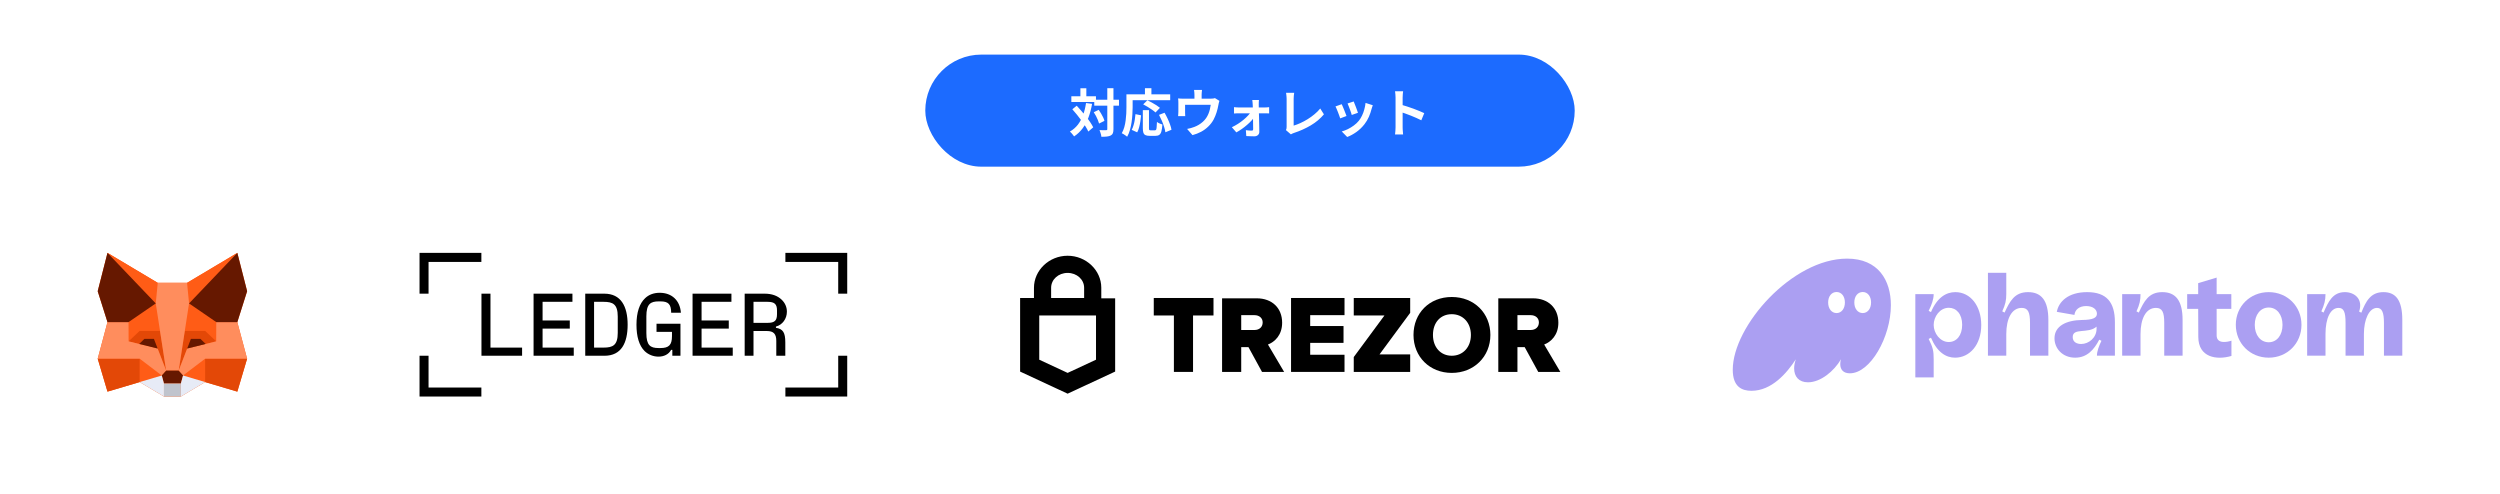
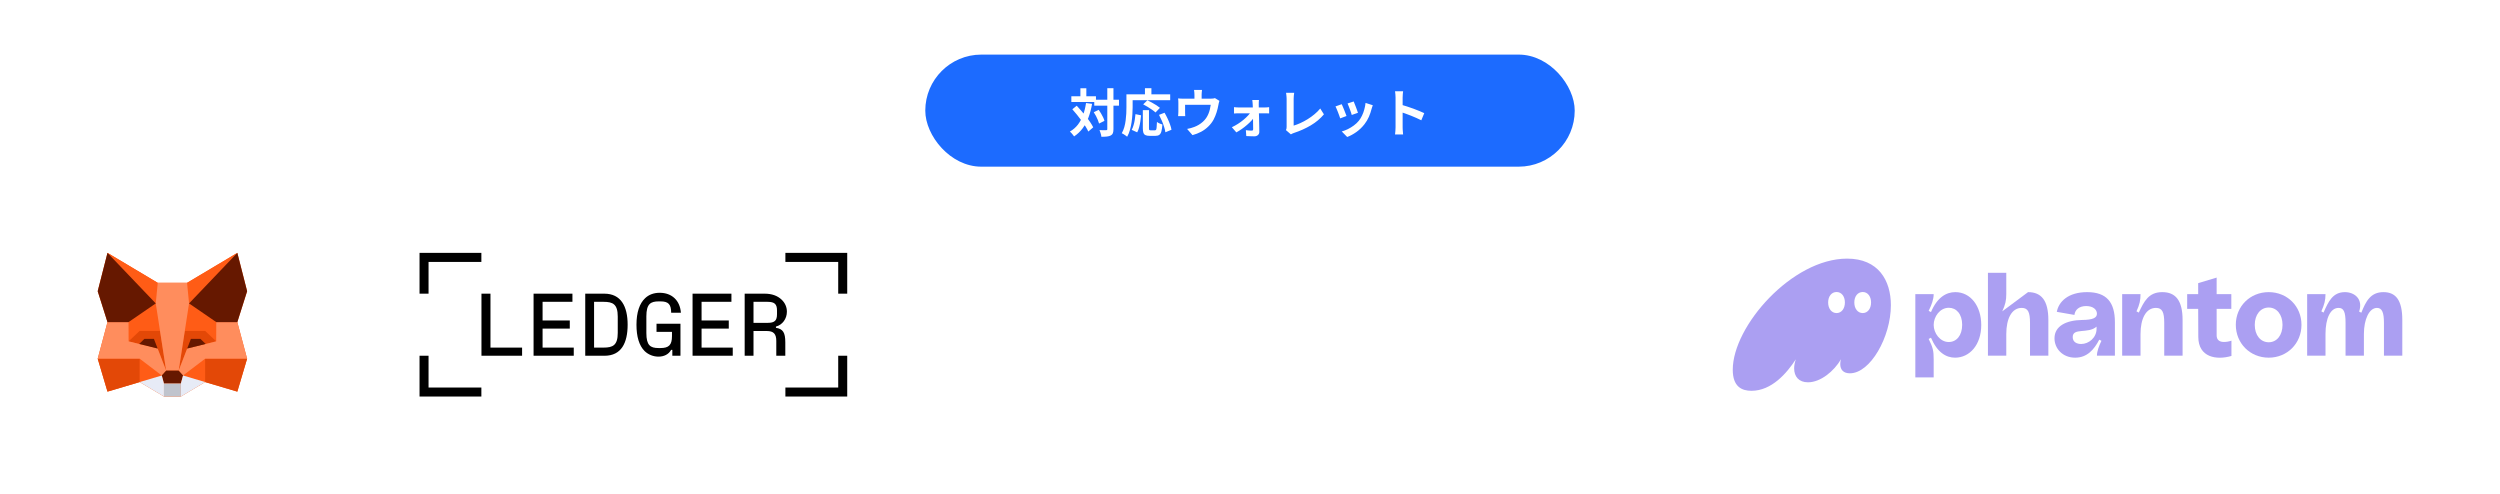
<svg xmlns="http://www.w3.org/2000/svg" width="870" height="172" viewBox="0 0 870 172" fill="none">
  <g filter="url(#filter0_d_276_830)">
    <rect x="4" y="2" width="862" height="164" rx="20" fill="white" shape-rendering="crispEdges" />
    <rect x="322" y="17" width="226" height="39" rx="19.5" fill="#1C6BFF" />
    <path d="M380.802 32.714H389.406V34.784H380.802V32.714ZM372.828 31.49H381.396V33.488H372.828V31.49ZM385.338 28.7H387.48V42.92C387.48 43.532 387.414 44.006 387.282 44.342C387.15 44.69 386.91 44.954 386.562 45.134C386.214 45.326 385.77 45.452 385.23 45.512C384.69 45.572 384.042 45.602 383.286 45.602C383.274 45.386 383.232 45.14 383.16 44.864C383.088 44.588 383.004 44.306 382.908 44.018C382.812 43.742 382.716 43.496 382.62 43.28C383.124 43.304 383.592 43.316 384.024 43.316C384.456 43.316 384.75 43.316 384.906 43.316C385.062 43.316 385.17 43.292 385.23 43.244C385.302 43.184 385.338 43.076 385.338 42.92V28.7ZM380.622 37.052L382.35 36.224C382.638 36.62 382.914 37.046 383.178 37.502C383.454 37.958 383.694 38.408 383.898 38.852C384.102 39.284 384.252 39.686 384.348 40.058L382.476 40.994C382.392 40.646 382.254 40.244 382.062 39.788C381.882 39.332 381.666 38.864 381.414 38.384C381.162 37.904 380.898 37.46 380.622 37.052ZM373.17 36.026L374.7 34.784C375.228 35.36 375.774 35.972 376.338 36.62C376.902 37.268 377.448 37.928 377.976 38.6C378.516 39.272 378.996 39.926 379.416 40.562C379.836 41.186 380.178 41.768 380.442 42.308L378.732 43.784C378.492 43.244 378.168 42.65 377.76 42.002C377.352 41.354 376.89 40.682 376.374 39.986C375.87 39.29 375.342 38.606 374.79 37.934C374.25 37.25 373.71 36.614 373.17 36.026ZM375.978 28.718H378.048V32.714H375.978V28.718ZM377.94 33.848L380.046 34.136C379.746 35.876 379.326 37.46 378.786 38.888C378.246 40.304 377.568 41.564 376.752 42.668C375.936 43.76 374.946 44.696 373.782 45.476C373.698 45.332 373.566 45.152 373.386 44.936C373.218 44.72 373.038 44.504 372.846 44.288C372.654 44.084 372.48 43.916 372.324 43.784C373.428 43.148 374.352 42.35 375.096 41.39C375.84 40.418 376.44 39.302 376.896 38.042C377.364 36.782 377.712 35.384 377.94 33.848ZM397.704 36.332H399.846V42.596C399.846 42.932 399.882 43.142 399.954 43.226C400.038 43.31 400.2 43.352 400.44 43.352C400.512 43.352 400.608 43.352 400.728 43.352C400.86 43.352 401.004 43.352 401.16 43.352C401.316 43.352 401.46 43.352 401.592 43.352C401.724 43.352 401.826 43.352 401.898 43.352C402.078 43.352 402.216 43.286 402.312 43.154C402.408 43.01 402.474 42.728 402.51 42.308C402.558 41.888 402.594 41.264 402.618 40.436C402.774 40.556 402.96 40.676 403.176 40.796C403.404 40.916 403.638 41.018 403.878 41.102C404.118 41.186 404.328 41.258 404.508 41.318C404.448 42.338 404.334 43.136 404.166 43.712C404.01 44.288 403.77 44.69 403.446 44.918C403.122 45.158 402.672 45.278 402.096 45.278C402.012 45.278 401.874 45.278 401.682 45.278C401.502 45.278 401.304 45.278 401.088 45.278C400.884 45.278 400.692 45.278 400.512 45.278C400.332 45.278 400.194 45.278 400.098 45.278C399.462 45.278 398.97 45.194 398.622 45.026C398.286 44.87 398.046 44.594 397.902 44.198C397.77 43.802 397.704 43.274 397.704 42.614V36.332ZM395.148 37.718L397.092 38.132C397.032 38.816 396.948 39.524 396.84 40.256C396.732 40.988 396.588 41.684 396.408 42.344C396.24 42.992 396.018 43.562 395.742 44.054L393.834 43.19C394.086 42.722 394.296 42.194 394.464 41.606C394.644 41.018 394.788 40.388 394.896 39.716C395.004 39.044 395.088 38.378 395.148 37.718ZM397.83 34.316L399.288 32.894C399.768 33.122 400.284 33.386 400.836 33.686C401.388 33.986 401.916 34.298 402.42 34.622C402.924 34.946 403.338 35.246 403.662 35.522L402.114 37.142C401.826 36.854 401.436 36.542 400.944 36.206C400.464 35.858 399.948 35.522 399.396 35.198C398.856 34.862 398.334 34.568 397.83 34.316ZM403.338 37.97L405.264 37.232C405.624 37.844 405.972 38.51 406.308 39.23C406.644 39.938 406.932 40.634 407.172 41.318C407.424 41.99 407.592 42.602 407.676 43.154L405.552 44.036C405.492 43.496 405.348 42.878 405.12 42.182C404.904 41.474 404.64 40.76 404.328 40.04C404.016 39.308 403.686 38.618 403.338 37.97ZM398.442 28.7H400.692V31.994H398.442V28.7ZM393.006 30.824H407.226V32.876H393.006V30.824ZM391.998 30.824H394.158V35.36C394.158 36.092 394.128 36.902 394.068 37.79C394.02 38.666 393.93 39.572 393.798 40.508C393.666 41.432 393.474 42.332 393.222 43.208C392.982 44.084 392.658 44.876 392.25 45.584C392.118 45.464 391.932 45.32 391.692 45.152C391.464 44.996 391.23 44.84 390.99 44.684C390.75 44.54 390.546 44.432 390.378 44.36C390.75 43.712 391.044 43.004 391.26 42.236C391.476 41.468 391.632 40.682 391.728 39.878C391.836 39.074 391.908 38.288 391.944 37.52C391.98 36.74 391.998 36.02 391.998 35.36V30.824ZM418.296 29.294C418.26 29.678 418.23 29.99 418.206 30.23C418.182 30.458 418.17 30.698 418.17 30.95C418.17 31.106 418.17 31.346 418.17 31.67C418.17 31.994 418.17 32.33 418.17 32.678C418.17 33.026 418.17 33.314 418.17 33.542H415.668C415.668 33.29 415.668 32.99 415.668 32.642C415.668 32.294 415.668 31.964 415.668 31.652C415.668 31.34 415.668 31.106 415.668 30.95C415.668 30.698 415.656 30.458 415.632 30.23C415.62 29.99 415.584 29.678 415.524 29.294H418.296ZM424.362 33.092C424.29 33.284 424.218 33.53 424.146 33.83C424.086 34.118 424.038 34.352 424.002 34.532C423.93 34.952 423.84 35.378 423.732 35.81C423.636 36.242 423.516 36.674 423.372 37.106C423.24 37.538 423.084 37.964 422.904 38.384C422.736 38.804 422.544 39.218 422.328 39.626C421.848 40.502 421.236 41.3 420.492 42.02C419.76 42.74 418.926 43.352 417.99 43.856C417.054 44.348 416.052 44.738 414.984 45.026L413.112 42.866C413.52 42.794 413.952 42.698 414.408 42.578C414.864 42.446 415.278 42.308 415.65 42.164C416.154 41.972 416.652 41.732 417.144 41.444C417.648 41.144 418.122 40.796 418.566 40.4C419.01 40.004 419.4 39.566 419.736 39.086C420.036 38.642 420.294 38.168 420.51 37.664C420.726 37.148 420.9 36.62 421.032 36.08C421.164 35.528 421.266 34.988 421.338 34.46H412.41C412.41 34.616 412.41 34.814 412.41 35.054C412.41 35.282 412.41 35.534 412.41 35.81C412.41 36.074 412.41 36.32 412.41 36.548C412.41 36.764 412.41 36.944 412.41 37.088C412.41 37.292 412.416 37.52 412.428 37.772C412.44 38.024 412.452 38.24 412.464 38.42H409.98C410.004 38.192 410.022 37.946 410.034 37.682C410.058 37.406 410.07 37.148 410.07 36.908C410.07 36.764 410.07 36.554 410.07 36.278C410.07 36.002 410.07 35.708 410.07 35.396C410.07 35.072 410.07 34.766 410.07 34.478C410.07 34.19 410.07 33.962 410.07 33.794C410.07 33.59 410.064 33.338 410.052 33.038C410.04 32.726 410.016 32.462 409.98 32.246C410.292 32.282 410.592 32.306 410.88 32.318C411.168 32.33 411.48 32.336 411.816 32.336H421.302C421.674 32.336 421.974 32.318 422.202 32.282C422.442 32.234 422.64 32.186 422.796 32.138L424.362 33.092ZM438.114 32.804C438.09 33.02 438.072 33.266 438.06 33.542C438.048 33.806 438.042 34.058 438.042 34.298C438.054 34.694 438.06 35.138 438.06 35.63C438.072 36.122 438.084 36.644 438.096 37.196C438.12 37.748 438.138 38.318 438.15 38.906C438.174 39.482 438.186 40.058 438.186 40.634C438.198 41.21 438.21 41.774 438.222 42.326C438.234 42.866 438.24 43.376 438.24 43.856C438.252 44.324 438.096 44.702 437.772 44.99C437.448 45.29 437.022 45.44 436.494 45.44C436.206 45.44 435.894 45.434 435.558 45.422C435.234 45.422 434.91 45.41 434.586 45.386C434.262 45.374 433.968 45.362 433.704 45.35L433.56 43.298C433.932 43.346 434.31 43.388 434.694 43.424C435.078 43.448 435.39 43.46 435.63 43.46C435.798 43.46 435.918 43.412 435.99 43.316C436.062 43.22 436.098 43.082 436.098 42.902C436.098 42.566 436.092 42.176 436.08 41.732C436.08 41.276 436.074 40.796 436.062 40.292C436.062 39.776 436.056 39.254 436.044 38.726C436.044 38.186 436.038 37.652 436.026 37.124C436.014 36.596 436.002 36.092 435.99 35.612C435.978 35.132 435.96 34.694 435.936 34.298C435.924 34.082 435.906 33.842 435.882 33.578C435.858 33.302 435.828 33.044 435.792 32.804H438.114ZM429.438 35.288C429.654 35.312 429.918 35.336 430.23 35.36C430.554 35.384 430.836 35.396 431.076 35.396C431.22 35.396 431.478 35.396 431.85 35.396C432.222 35.396 432.666 35.396 433.182 35.396C433.71 35.396 434.268 35.396 434.856 35.396C435.444 35.396 436.026 35.396 436.602 35.396C437.19 35.396 437.736 35.396 438.24 35.396C438.744 35.396 439.17 35.396 439.518 35.396C439.866 35.396 440.088 35.396 440.184 35.396C440.412 35.396 440.676 35.384 440.976 35.36C441.276 35.324 441.504 35.3 441.66 35.288V37.466C441.444 37.454 441.204 37.448 440.94 37.448C440.688 37.436 440.466 37.43 440.274 37.43C440.19 37.43 439.98 37.43 439.644 37.43C439.308 37.43 438.882 37.43 438.366 37.43C437.85 37.43 437.292 37.43 436.692 37.43C436.092 37.43 435.486 37.43 434.874 37.43C434.274 37.43 433.71 37.43 433.182 37.43C432.666 37.43 432.222 37.43 431.85 37.43C431.478 37.43 431.238 37.43 431.13 37.43C430.878 37.43 430.596 37.436 430.284 37.448C429.984 37.46 429.702 37.478 429.438 37.502V35.288ZM428.682 42.272C429.402 41.936 430.11 41.546 430.806 41.102C431.502 40.658 432.15 40.184 432.75 39.68C433.362 39.176 433.896 38.672 434.352 38.168C434.82 37.664 435.174 37.196 435.414 36.764L436.584 36.782L436.62 38.528C436.38 38.948 436.032 39.41 435.576 39.914C435.132 40.406 434.61 40.91 434.01 41.426C433.422 41.942 432.804 42.428 432.156 42.884C431.508 43.34 430.872 43.736 430.248 44.072L428.682 42.272ZM447.51 43.28C447.618 43.052 447.684 42.854 447.708 42.686C447.732 42.518 447.744 42.326 447.744 42.11C447.744 41.882 447.744 41.534 447.744 41.066C447.744 40.598 447.744 40.058 447.744 39.446C447.744 38.822 447.744 38.168 447.744 37.484C447.744 36.8 447.744 36.128 447.744 35.468C447.744 34.808 447.744 34.208 447.744 33.668C447.744 33.128 447.744 32.69 447.744 32.354C447.744 32.126 447.732 31.886 447.708 31.634C447.696 31.382 447.672 31.142 447.636 30.914C447.612 30.674 447.582 30.47 447.546 30.302H450.372C450.324 30.65 450.282 30.992 450.246 31.328C450.21 31.664 450.192 32.006 450.192 32.354C450.192 32.642 450.192 33.002 450.192 33.434C450.192 33.854 450.192 34.322 450.192 34.838C450.192 35.354 450.192 35.888 450.192 36.44C450.192 36.992 450.192 37.538 450.192 38.078C450.192 38.618 450.192 39.128 450.192 39.608C450.192 40.088 450.192 40.508 450.192 40.868C450.192 41.228 450.192 41.51 450.192 41.714C450.924 41.498 451.704 41.204 452.532 40.832C453.372 40.448 454.212 39.998 455.052 39.482C455.904 38.954 456.702 38.378 457.446 37.754C458.202 37.13 458.868 36.464 459.444 35.756L460.722 37.79C459.498 39.266 457.98 40.544 456.168 41.624C454.368 42.692 452.406 43.574 450.282 44.27C450.162 44.318 450.006 44.378 449.814 44.45C449.622 44.522 449.424 44.624 449.22 44.756L447.51 43.28ZM471.09 33.308C471.174 33.5 471.282 33.776 471.414 34.136C471.558 34.484 471.708 34.862 471.864 35.27C472.02 35.666 472.158 36.044 472.278 36.404C472.398 36.764 472.494 37.046 472.566 37.25L470.406 38.006C470.358 37.778 470.274 37.49 470.154 37.142C470.034 36.794 469.902 36.428 469.758 36.044C469.614 35.648 469.47 35.27 469.326 34.91C469.182 34.55 469.056 34.25 468.948 34.01L471.09 33.308ZM477.732 34.622C477.636 34.91 477.552 35.156 477.48 35.36C477.42 35.564 477.36 35.756 477.3 35.936C477.072 36.848 476.76 37.76 476.364 38.672C475.968 39.572 475.464 40.418 474.852 41.21C474.012 42.29 473.058 43.208 471.99 43.964C470.934 44.708 469.878 45.278 468.822 45.674L466.932 43.748C467.592 43.568 468.288 43.304 469.02 42.956C469.752 42.596 470.46 42.164 471.144 41.66C471.828 41.156 472.416 40.598 472.908 39.986C473.316 39.47 473.676 38.882 473.988 38.222C474.312 37.55 474.576 36.836 474.78 36.08C474.996 35.312 475.14 34.556 475.212 33.812L477.732 34.622ZM466.914 34.262C467.034 34.49 467.166 34.784 467.31 35.144C467.466 35.504 467.622 35.882 467.778 36.278C467.934 36.674 468.084 37.058 468.228 37.43C468.384 37.802 468.504 38.114 468.588 38.366L466.392 39.194C466.32 38.954 466.212 38.642 466.068 38.258C465.936 37.874 465.786 37.472 465.618 37.052C465.45 36.62 465.288 36.224 465.132 35.864C464.988 35.504 464.862 35.228 464.754 35.036L466.914 34.262ZM485.652 42.272C485.652 42.044 485.652 41.672 485.652 41.156C485.652 40.628 485.652 40.022 485.652 39.338C485.652 38.642 485.652 37.916 485.652 37.16C485.652 36.404 485.652 35.678 485.652 34.982C485.652 34.274 485.652 33.65 485.652 33.11C485.652 32.57 485.652 32.174 485.652 31.922C485.652 31.61 485.634 31.25 485.598 30.842C485.574 30.434 485.532 30.074 485.472 29.762H488.28C488.244 30.074 488.208 30.422 488.172 30.806C488.136 31.178 488.118 31.55 488.118 31.922C488.118 32.258 488.118 32.714 488.118 33.29C488.118 33.866 488.118 34.508 488.118 35.216C488.118 35.912 488.118 36.626 488.118 37.358C488.118 38.078 488.118 38.774 488.118 39.446C488.118 40.118 488.118 40.706 488.118 41.21C488.118 41.702 488.118 42.056 488.118 42.272C488.118 42.44 488.124 42.68 488.136 42.992C488.148 43.292 488.172 43.604 488.208 43.928C488.244 44.252 488.268 44.54 488.28 44.792H485.472C485.52 44.432 485.562 44.012 485.598 43.532C485.634 43.052 485.652 42.632 485.652 42.272ZM487.578 34.424C488.178 34.58 488.85 34.784 489.594 35.036C490.338 35.276 491.088 35.534 491.844 35.81C492.6 36.086 493.308 36.362 493.968 36.638C494.64 36.902 495.198 37.148 495.642 37.376L494.616 39.86C494.112 39.596 493.554 39.332 492.942 39.068C492.33 38.792 491.706 38.528 491.07 38.276C490.446 38.024 489.828 37.79 489.216 37.574C488.616 37.358 488.07 37.166 487.578 36.998V34.424Z" fill="white" />
    <g clip-path="url(#clip0_276_830)">
      <path d="M82.588 134.288L71.388 130.962L62.943 135.998L57.05 135.996L48.599 130.962L37.405 134.288L34 122.821L37.405 110.095L34 99.336L37.405 86L54.897 96.425H65.096L82.588 86L85.993 99.336L82.588 110.095L85.993 122.821L82.588 134.288Z" fill="#FF5C16" />
      <path d="M37.407 86L54.899 96.432L54.204 103.591L37.407 86ZM48.602 122.826L56.298 128.674L48.602 130.962V122.826ZM55.683 113.157L54.204 103.596L44.736 110.098L44.73 110.096V110.1L44.76 116.793L48.599 113.158L55.683 113.157ZM82.588 86L65.095 96.432L65.789 103.591L82.588 86ZM71.393 122.826L63.697 128.674L71.393 130.962V122.826ZM75.262 110.1V110.095L75.26 110.098L65.791 103.596L64.312 113.157H71.393L75.235 116.792L75.262 110.1Z" fill="#FF5C16" />
      <path d="M48.6 130.962L37.405 134.288L34 122.826H48.6V130.962ZM55.681 113.155L57.819 126.977L54.855 119.292L44.755 116.792L48.597 113.155L55.681 113.155ZM71.393 130.962L82.588 134.288L85.993 122.826H71.393C71.393 122.826 71.393 130.962 71.393 130.962ZM64.312 113.155L62.174 126.977L65.137 119.292L75.238 116.792L71.394 113.155L64.312 113.155Z" fill="#E34807" />
      <path d="M34 122.822L37.405 110.095H44.728L44.755 116.79L54.856 119.29L57.819 126.975L56.296 128.667L48.6 122.819H34V122.822ZM85.993 122.822L82.588 110.095H75.265L75.238 116.79L65.137 119.29L62.174 126.975L63.697 128.667L71.394 122.819H85.993V122.822ZM65.096 96.425H54.897L54.205 103.584L57.82 126.967H62.174L65.791 103.584L65.096 96.425Z" fill="#FF8D5D" />
      <path d="M37.405 86L34 99.336L37.405 110.095H44.728L54.202 103.592L37.405 86ZM53.565 115.931H50.247L48.441 117.697L54.858 119.284L53.565 115.928V115.931ZM82.588 86L85.993 99.336L82.588 110.095H75.265L65.791 103.592L82.588 86ZM66.433 115.931H69.755L71.562 117.699L65.137 119.289L66.433 115.928V115.931ZM62.94 131.436L63.697 128.672L62.174 126.98H57.816L56.293 128.672L57.05 131.436" fill="#661800" />
      <path d="M62.94 131.436V136H57.05V131.436H62.94Z" fill="#C0C4CD" />
      <path d="M48.602 130.957L57.055 135.998V131.434L56.298 128.67L48.602 130.957ZM71.393 130.957L62.94 135.998V131.434L63.697 128.67L71.393 130.957Z" fill="#E7EBF6" />
    </g>
    <g clip-path="url(#clip1_276_830)">
      <path d="M273.316 132.852V135.999H294.833V121.803H291.697V132.852H273.316ZM273.316 86V89.148H291.697V100.197H294.833V86H273.316ZM262.22 110.352V103.037H267.138C269.536 103.037 270.397 103.84 270.397 106.031V107.327C270.397 109.58 269.567 110.352 267.138 110.352H262.22ZM270.027 111.648C272.271 111.062 273.838 108.963 273.838 106.463C273.838 104.889 273.224 103.469 272.056 102.327C270.58 100.907 268.613 100.197 266.062 100.197H259.146V121.802H262.22V113.191H266.831C269.197 113.191 270.15 114.179 270.15 116.648V121.803H273.286V117.142C273.286 113.747 272.487 112.451 270.027 112.081V111.648ZM244.146 112.358H253.614V109.518H244.146V103.037H254.536V100.197H241.011V121.802H254.997V118.963H244.146V112.358ZM233.849 113.5V114.981C233.849 118.098 232.711 119.117 229.853 119.117H229.177C226.318 119.117 224.935 118.191 224.935 113.901V108.098C224.935 103.778 226.379 102.882 229.238 102.882H229.852C232.65 102.882 233.541 103.932 233.571 106.833H236.953C236.645 102.574 233.817 99.889 229.575 99.889C227.516 99.889 225.795 100.537 224.504 101.771C222.567 103.592 221.492 106.679 221.492 111C221.492 115.166 222.414 118.253 224.32 120.166C225.61 121.431 227.393 122.11 229.146 122.11C230.99 122.11 232.681 121.369 233.541 119.765H233.971V121.802H236.799V110.661H228.469V113.5H233.849ZM206.738 103.037H210.089C213.255 103.037 214.977 103.839 214.977 108.16V113.839C214.977 118.16 213.255 118.963 210.089 118.963H206.738V103.037ZM210.365 121.803C216.237 121.803 218.418 117.327 218.418 111C218.418 104.581 216.083 100.198 210.303 100.198H203.664V121.803H210.365ZM188.818 112.358H198.286V109.518H188.818V103.037H199.207V100.197H185.682V121.802H199.669V118.963H188.818V112.358ZM170.683 100.197H167.548V121.802H181.687V118.963H170.683V100.197ZM146 121.803V136H167.517V132.852H149.135V121.803H146ZM146 86V100.197H149.135V89.148H167.517V86H146Z" fill="black" />
    </g>
    <g clip-path="url(#clip2_276_830)">
      <path d="M471.106 101.7H490.745V106.868L480.064 121.339H490.745V127.425H471.106V122.257L481.787 107.786H471.106V101.7Z" fill="black" />
-       <path d="M537.372 117.894C539.782 116.974 542.31 114.563 542.31 110.313C542.31 105.145 538.751 101.814 533.467 101.814H521.409V127.425H528.07V118.812H530.597L535.305 127.425H543L537.372 117.894ZM532.663 112.84H528.07V107.672H532.663C534.386 107.672 535.535 108.706 535.535 110.199C535.535 111.806 534.386 112.84 532.663 112.84Z" fill="black" />
      <path d="M505.216 101.355C497.406 101.355 491.896 106.982 491.896 114.562C491.896 122.143 497.521 127.77 505.216 127.77C512.91 127.77 518.653 122.141 518.653 114.562C518.653 106.983 513.024 101.355 505.216 101.355ZM505.216 121.798C501.311 121.798 498.669 118.812 498.669 114.567C498.669 110.204 501.311 107.337 505.216 107.337C509.12 107.337 511.876 110.323 511.876 114.567C511.876 118.812 509.12 121.798 505.216 121.798Z" fill="black" />
      <path d="M449.286 101.7H467.891V107.672H455.946V111.461H467.546V117.319H455.946V121.453H467.891V127.425H449.286V101.7Z" fill="black" />
-       <path d="M383.249 98.14C383.249 92.051 377.966 87 371.535 87C365.104 87 359.82 92.054 359.82 98.14V101.7H355V127.311L371.535 135L388.073 127.305V101.809H383.253L383.249 98.14ZM365.792 98.14C365.792 95.269 368.319 92.972 371.535 92.972C374.75 92.972 377.277 95.269 377.277 98.14V101.7H365.792V98.14ZM381.411 123.175L371.535 127.77L361.658 123.175V107.786H381.411V123.175Z" fill="black" />
      <path d="M446.185 110.313C446.185 105.145 442.625 101.814 437.341 101.814H425.283V127.425H431.944V118.812H434.471L439.179 127.425H446.877L441.248 117.894C443.659 116.974 446.185 114.563 446.185 110.313ZM436.537 112.84H431.944V107.672H436.537C438.26 107.672 439.409 108.706 439.409 110.199C439.409 111.806 438.26 112.84 436.537 112.84Z" fill="black" />
      <path d="M401.51 101.7H422.297V107.786H415.177V127.425H408.515V107.786H401.51V101.7Z" fill="black" />
    </g>
    <g clip-path="url(#clip3_276_830)">
      <path d="M609.511 134C616.533 134 621.81 127.869 624.959 123.025C624.576 124.097 624.363 125.169 624.363 126.198C624.363 129.027 625.98 131.042 629.172 131.042C633.556 131.042 638.237 127.184 640.663 123.025C640.492 123.625 640.407 124.183 640.407 124.697C640.407 126.669 641.514 127.912 643.769 127.912C650.876 127.912 658.026 115.266 658.026 104.205C658.026 95.588 653.685 88 642.79 88C623.64 88 603 111.493 603 126.669C603 132.628 606.192 134 609.511 134ZM636.194 103.262C636.194 101.118 637.386 99.618 639.131 99.618C640.833 99.618 642.024 101.118 642.024 103.262C642.024 105.405 640.833 106.949 639.131 106.949C637.386 106.949 636.194 105.405 636.194 103.262ZM645.301 103.262C645.301 101.118 646.493 99.618 648.238 99.618C649.94 99.618 651.131 101.118 651.131 103.262C651.131 105.405 649.94 106.949 648.238 106.949C646.493 106.949 645.301 105.405 645.301 103.262Z" fill="#AB9FF2" />
      <path d="M666.536 129.327H672.919V123.025C672.919 120.067 672.664 118.952 671.174 115.951L671.983 115.523C674.153 120.624 677.217 122.468 680.367 122.468C685.431 122.468 689.474 118.009 689.474 111.107C689.474 104.505 685.771 99.661 680.452 99.661C677.303 99.661 674.153 101.461 671.983 106.606L671.174 106.177C672.196 104.119 672.919 102.19 672.919 100.347H666.536V129.327ZM672.919 111.064C672.919 108.235 675.047 105.105 678.196 105.105C680.749 105.105 682.835 107.206 682.835 111.021C682.835 114.794 680.835 117.023 678.154 117.023C675.175 117.023 672.919 113.979 672.919 111.064Z" fill="#AB9FF2" />
-       <path d="M691.804 121.782H698.187V114.237C698.187 108.921 700.06 105.148 703.549 105.148C705.762 105.148 706.443 106.649 706.443 110.378V121.782H712.827V109.35C712.827 102.576 710.401 99.661 705.762 99.661C700.996 99.661 699.421 102.876 697.591 106.777L696.783 106.349C697.889 103.948 698.187 102.49 698.187 100.347V92.93H691.804V121.782Z" fill="#AB9FF2" />
+       <path d="M691.804 121.782H698.187V114.237C698.187 108.921 700.06 105.148 703.549 105.148C705.762 105.148 706.443 106.649 706.443 110.378V121.782H712.827V109.35C712.827 102.576 710.401 99.661 705.762 99.661L696.783 106.349C697.889 103.948 698.187 102.49 698.187 100.347V92.93H691.804V121.782Z" fill="#AB9FF2" />
      <path d="M722.155 122.468C726.283 122.468 728.709 119.724 730.539 116.209L731.305 116.594C730.496 118.266 729.731 120.196 729.731 121.782H735.986V110.121C735.986 103.176 733.092 99.661 726.326 99.661C719.687 99.661 716.41 103.005 715.772 106.52L721.9 107.592C722.113 105.748 723.602 104.505 725.986 104.505C728.369 104.505 729.731 105.705 729.731 107.163C729.731 108.621 728.326 109.307 724.581 109.349C719.049 109.435 714.963 111.45 714.963 115.737C714.963 119.252 717.73 122.468 722.155 122.468ZM721.304 115.308C721.304 111.922 726.666 114.279 729.603 111.664V112.436C729.603 115.48 726.922 117.709 724.241 117.709C722.836 117.709 721.304 117.109 721.304 115.308Z" fill="#AB9FF2" />
      <path d="M738.516 121.782H744.9V114.237C744.9 108.921 746.772 105.148 750.262 105.148C752.475 105.148 753.155 106.649 753.155 110.378V121.782H759.539V109.349C759.539 102.576 757.113 99.661 752.475 99.661C747.708 99.661 746.134 102.876 744.304 106.777L743.495 106.348C744.602 103.948 744.9 102.49 744.9 100.347H738.516V121.782Z" fill="#AB9FF2" />
      <path d="M776.541 121.868V116.552C775.179 117.023 771.392 117.838 771.392 114.708V105.491H776.499V100.347H771.392V94.602L764.966 96.531V100.347H761.136V105.491H764.966L765.008 115.223C765.008 122.382 771.349 123.411 776.541 121.868Z" fill="#AB9FF2" />
      <path d="M789.508 122.468C795.977 122.468 800.913 117.495 800.913 111.021C800.913 104.591 795.977 99.661 789.508 99.661C783.04 99.661 778.061 104.591 778.061 111.021C778.061 117.495 783.04 122.468 789.508 122.468ZM784.657 111.064C784.657 107.506 786.657 105.019 789.508 105.019C792.359 105.019 794.317 107.506 794.317 111.064C794.317 114.622 792.359 117.109 789.508 117.109C786.657 117.109 784.657 114.622 784.657 111.064Z" fill="#AB9FF2" />
      <path d="M802.891 121.782H809.274V114.237C809.274 108.706 811.018 105.148 813.827 105.148C815.658 105.148 816.253 106.606 816.253 110.378V121.782H822.638V114.237C822.638 109.049 824.51 105.148 827.191 105.148C828.977 105.148 829.616 106.82 829.616 110.378V121.782H836V109.349C836 102.533 833.787 99.661 829.446 99.661C824.935 99.661 823.319 102.876 821.744 106.82L820.977 106.434C822.468 101.933 819.232 99.661 816.041 99.661C811.829 99.661 810.296 102.876 808.594 106.777L807.827 106.348C808.891 103.948 809.274 102.49 809.274 100.347H802.891V121.782Z" fill="#AB9FF2" />
    </g>
  </g>
  <defs>
    <filter id="filter0_d_276_830" x="0" y="0" width="870" height="172" filterUnits="userSpaceOnUse" color-interpolation-filters="sRGB">
      <feFlood flood-opacity="0" result="BackgroundImageFix" />
      <feColorMatrix in="SourceAlpha" type="matrix" values="0 0 0 0 0 0 0 0 0 0 0 0 0 0 0 0 0 0 127 0" result="hardAlpha" />
      <feOffset dy="2" />
      <feGaussianBlur stdDeviation="2" />
      <feComposite in2="hardAlpha" operator="out" />
      <feColorMatrix type="matrix" values="0 0 0 0 0 0 0 0 0 0 0 0 0 0 0 0 0 0 0.15 0" />
      <feBlend mode="normal" in2="BackgroundImageFix" result="effect1_dropShadow_276_830" />
      <feBlend mode="normal" in="SourceGraphic" in2="effect1_dropShadow_276_830" result="shape" />
    </filter>
    <clipPath id="clip0_276_830">
      <rect width="52" height="50" fill="white" transform="translate(34 86)" />
    </clipPath>
    <clipPath id="clip1_276_830">
      <rect width="149" height="50" fill="white" transform="translate(146 86)" />
    </clipPath>
    <clipPath id="clip2_276_830">
-       <rect width="188" height="48" fill="white" transform="translate(355 87)" />
-     </clipPath>
+       </clipPath>
    <clipPath id="clip3_276_830">
      <rect width="233" height="46" fill="white" transform="translate(603 88)" />
    </clipPath>
  </defs>
</svg>